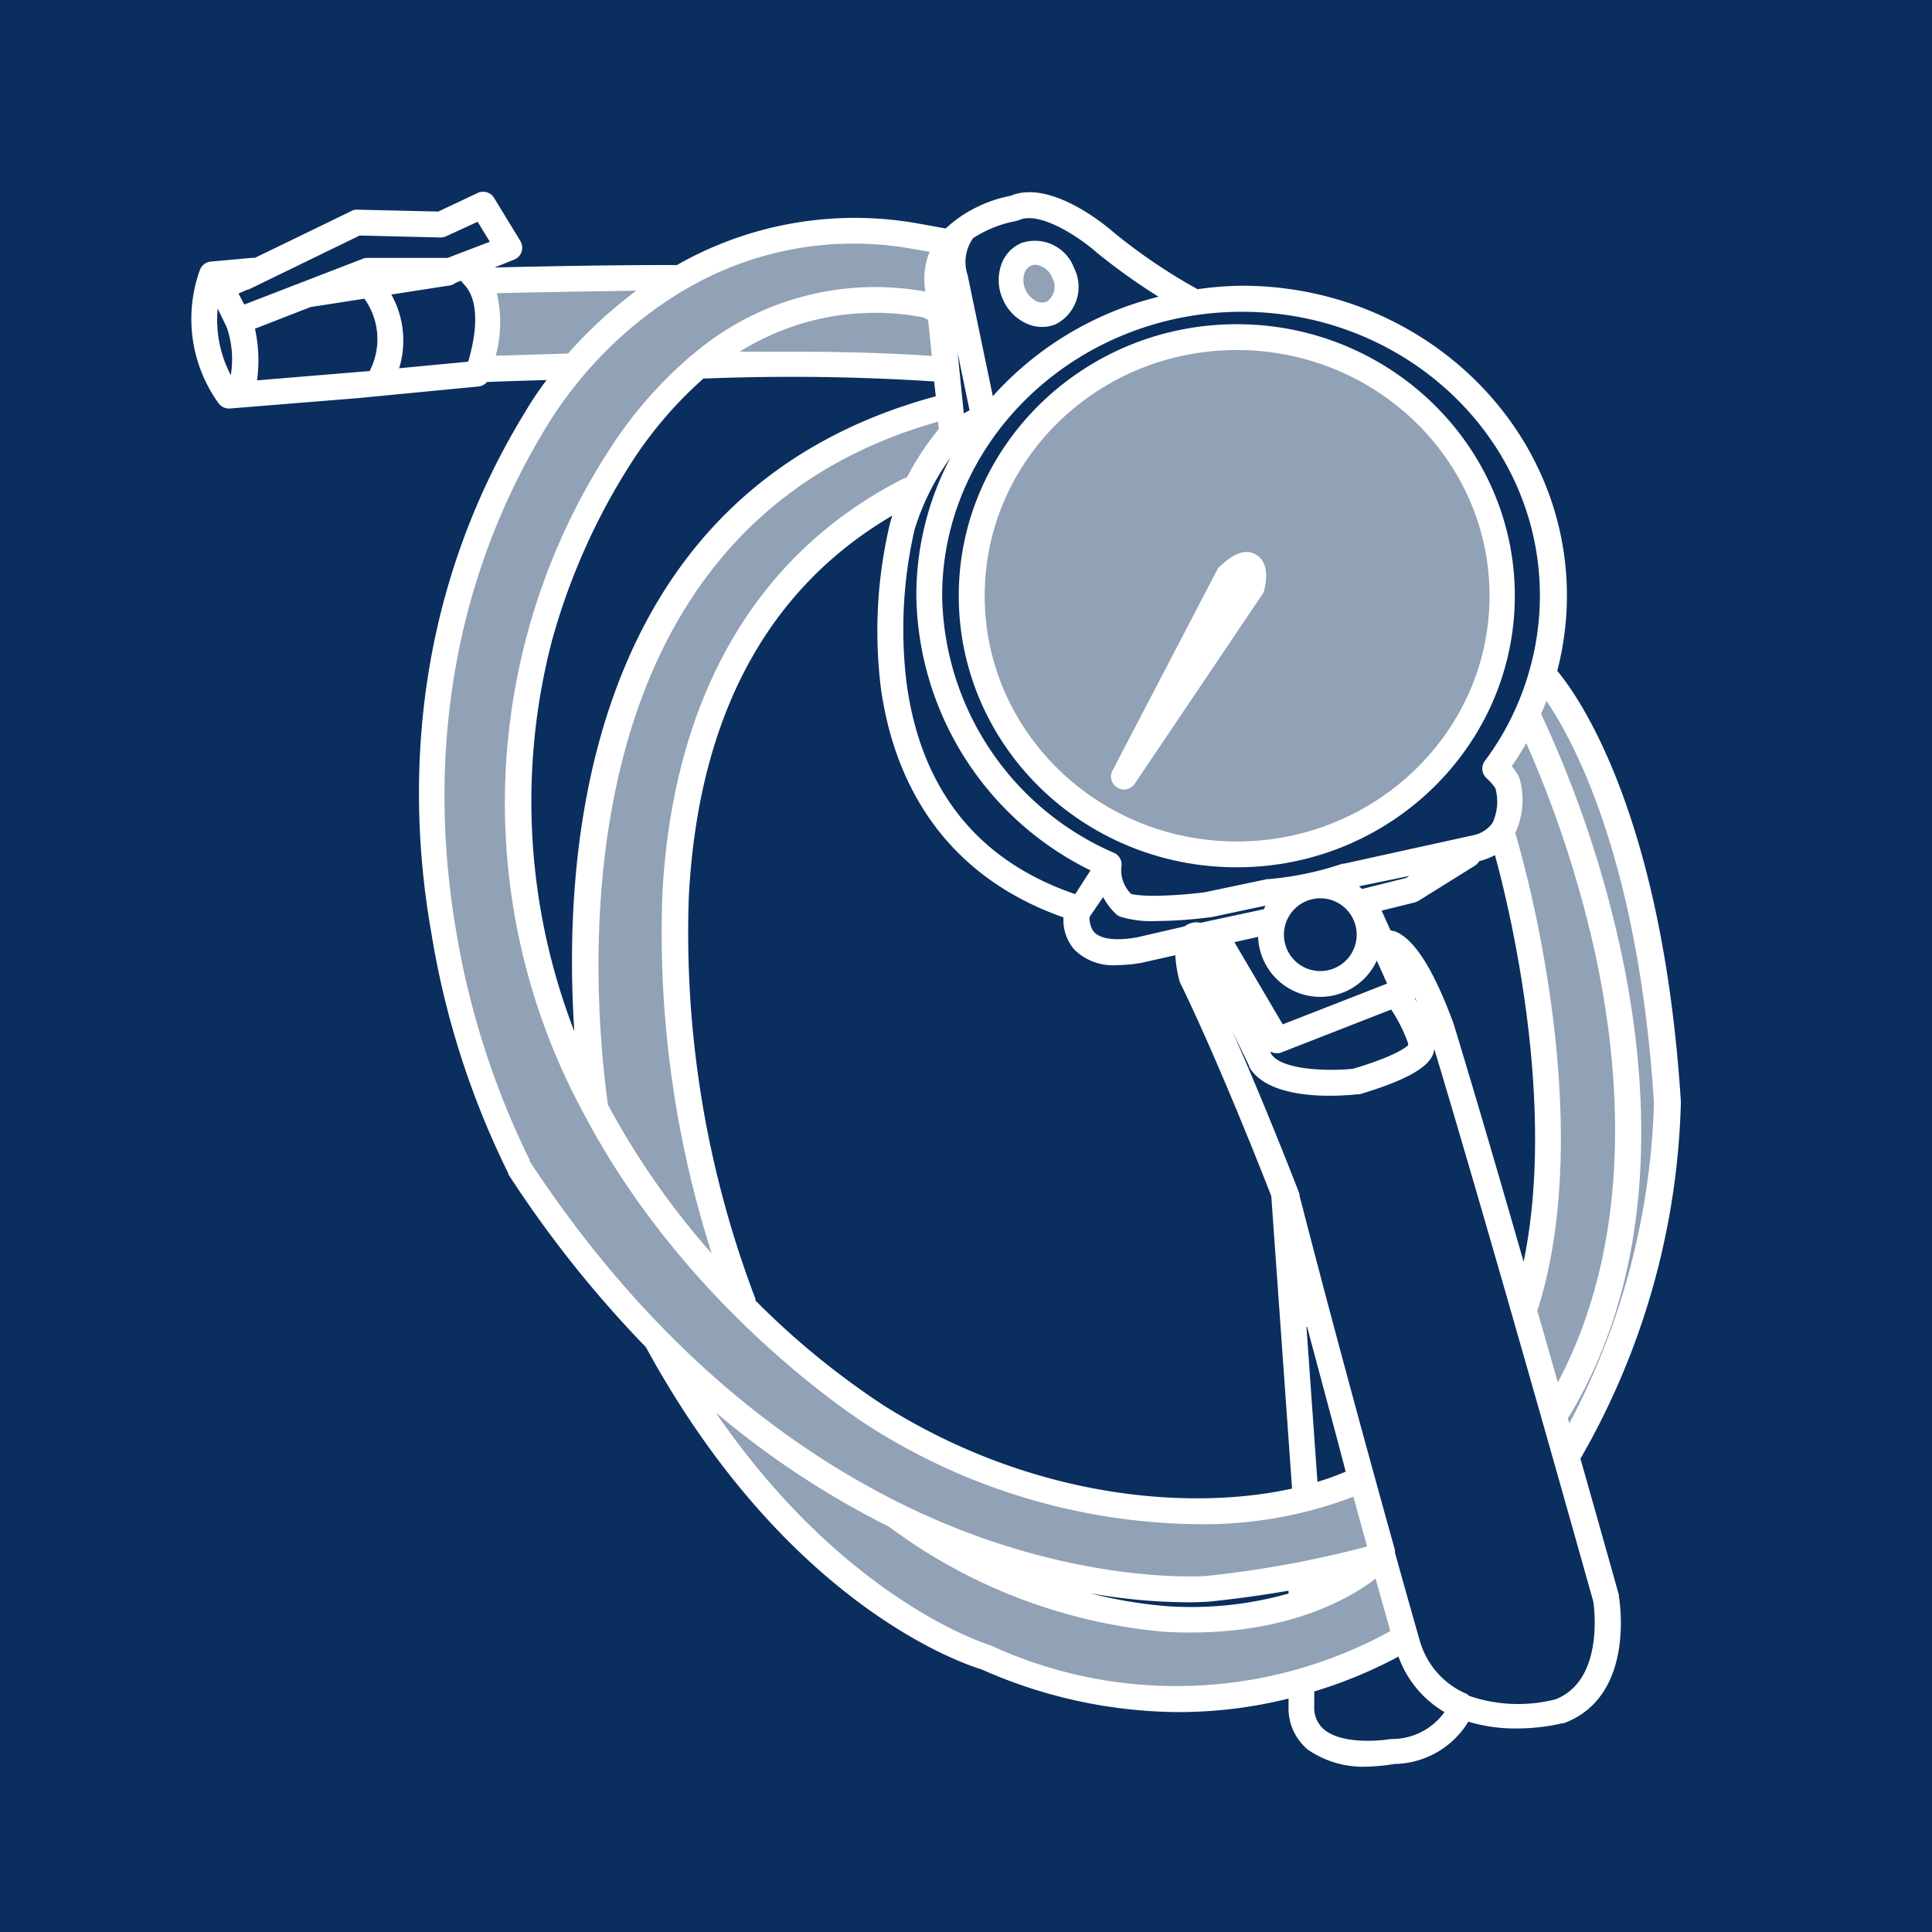
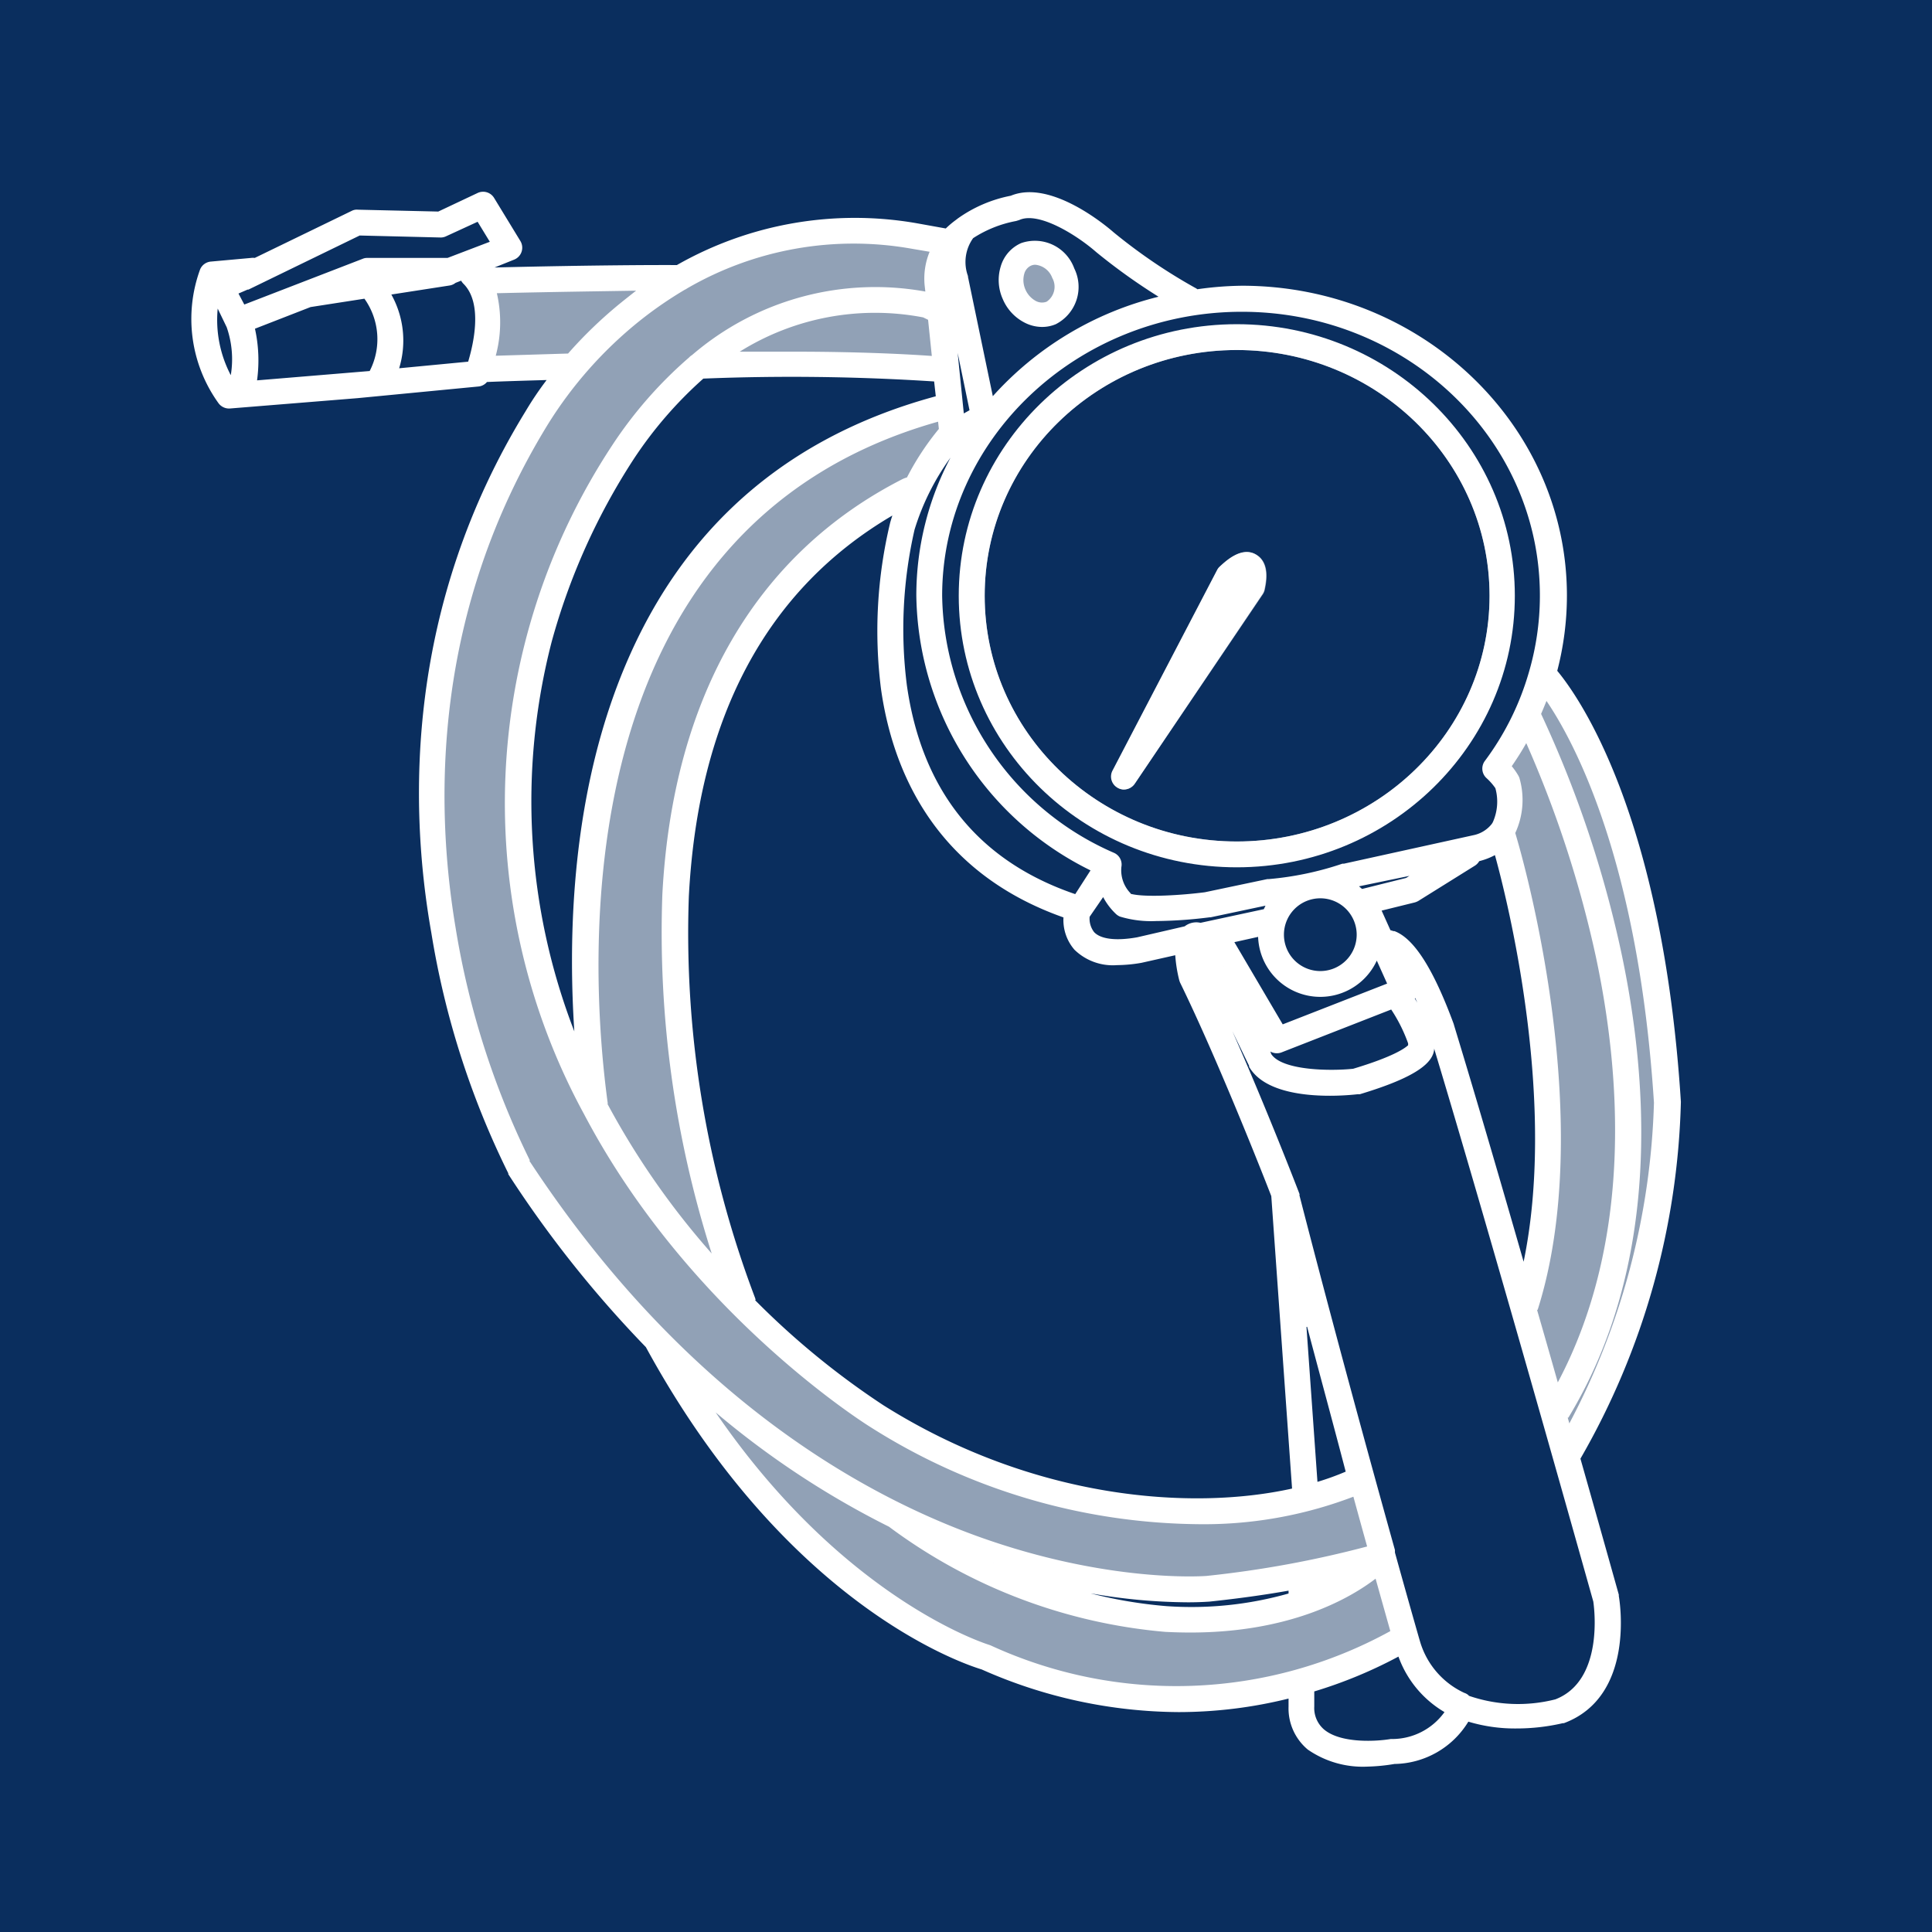
<svg xmlns="http://www.w3.org/2000/svg" viewBox="0 0 175.8 175.8">
  <defs>
    <style>.cls-1{fill:#0a2e5e;}.cls-2{opacity:0;}.cls-3{fill:#fff;}.cls-4{opacity:0.55;}</style>
  </defs>
  <g id="Calque_2" data-name="Calque 2">
    <g id="Calque_8" data-name="Calque 8">
      <rect class="cls-1" width="175.8" height="175.8" />
      <g class="cls-2">
-         <path class="cls-3" d="M116.39,85.05a3.73,3.73,0,1,0,3.73-3.73A3.73,3.73,0,0,0,116.39,85.05Z" />
-         <path class="cls-3" d="M120.12,89.2a4.16,4.16,0,1,1,4.15-4.15A4.16,4.16,0,0,1,120.12,89.2Zm0-7.46a3.31,3.31,0,1,0,3.31,3.31A3.31,3.31,0,0,0,120.12,81.74Z" />
-       </g>
+         </g>
      <g class="cls-4">
        <path class="cls-3" d="M94.05,27.75a1.57,1.57,0,0,0,1.33.09,2,2,0,0,0,.74-2.71,2.23,2.23,0,0,0-1.92-1.46,1.35,1.35,0,0,0-.55.11,1.54,1.54,0,0,0-.86,1,2.64,2.64,0,0,0,1.26,2.95Z" />
        <path class="cls-3" d="M94.83,28.37a2.17,2.17,0,0,1-1-.24,3,3,0,0,1-1.33-1.47,2.9,2.9,0,0,1-.14-2,2,2,0,0,1,1.09-1.29,1.79,1.79,0,0,1,.72-.15A2.66,2.66,0,0,1,96.51,25a2.45,2.45,0,0,1-1,3.27A1.78,1.78,0,0,1,94.83,28.37Zm-.63-4.28a1,1,0,0,0-.38.08,1.13,1.13,0,0,0-.62.75,2.1,2.1,0,0,0,.1,1.41,2.16,2.16,0,0,0,.94,1.05h0a1.18,1.18,0,0,0,1,.07,1.64,1.64,0,0,0,.51-2.16A1.83,1.83,0,0,0,94.2,24.09Z" />
      </g>
      <g class="cls-2">
        <path class="cls-3" d="M98,81.84,99.84,79a27.78,27.78,0,0,1-16-24.8,26.69,26.69,0,0,1,4.55-14.87l-1,.6,0,.06a22.28,22.28,0,0,0-4.45,8.07,41,41,0,0,0-.71,14.35C83.5,72.29,88.86,78.82,98,81.84Z" />
        <path class="cls-3" d="M98.2,82.35l-.31-.11c-9.34-3.07-14.79-9.72-16.2-19.76A41.08,41.08,0,0,1,82.4,48,23,23,0,0,1,87,39.71l.06-.07.09-.07,2.61-1.5-1,1.5a26.24,26.24,0,0,0-4.49,14.64A27.48,27.48,0,0,0,100,78.63l.43.21ZM86.49,41.65a22,22,0,0,0-3.27,6.54,40.52,40.52,0,0,0-.7,14.17c1.36,9.58,6.51,16,15.32,19l1.39-2.16a28.29,28.29,0,0,1-15.85-25A26.87,26.87,0,0,1,86.49,41.65Z" />
      </g>
      <g class="cls-2">
        <path class="cls-3" d="M115.26,83.1a5.35,5.35,0,0,1,.74-1.27l-.3,0L110,83.06h0a41.73,41.73,0,0,1-4.82.34A9.44,9.44,0,0,1,102,83a.8.8,0,0,1-.22-.13,5.69,5.69,0,0,1-1.4-2.12l-1.62,2.51a2.41,2.41,0,0,0,.52,1.83c.71.76,2.19,1,4.29.6l4.46-1h0a1.35,1.35,0,0,1,1.24-.27Z" />
        <path class="cls-3" d="M101.69,86.31a3.59,3.59,0,0,1-2.75-.91,2.78,2.78,0,0,1-.63-2.15v-.11l2.14-3.32.29.8A5.37,5.37,0,0,0,102,82.57a.21.21,0,0,0,.1.06,9,9,0,0,0,3,.36,39.72,39.72,0,0,0,4.76-.34l6.1-1.24,1-.1-.61.78a4.9,4.9,0,0,0-.68,1.17l-.08.2-6.34,1.42-.09,0a.91.91,0,0,0-.84.16l-.07.09-.14,0-4.46,1A10.84,10.84,0,0,1,101.69,86.31Zm-2.54-2.89a2,2,0,0,0,.41,1.4c.6.64,2,.81,3.91.47l4.33-1a1.73,1.73,0,0,1,1.44-.32L115,82.73l.15-.32-5,1.06-.09,0a41,41,0,0,1-4.87.34,9.77,9.77,0,0,1-3.29-.41,1.24,1.24,0,0,1-.34-.22,5.86,5.86,0,0,1-1.18-1.55Z" />
      </g>
      <g class="cls-4">
        <path class="cls-3" d="M145.68,87A100.3,100.3,0,0,0,139,66.74a27.33,27.33,0,0,1-1.9,3.07,6.5,6.5,0,0,1,.77,1,.94.94,0,0,1,.06.15,6.66,6.66,0,0,1-.35,4.72l-.07.11c.94,3.2,7.43,26.46,2,43.4.69,2.39,1.42,5,2.21,7.75C149.17,113.67,148,98,145.68,87Z" />
        <path class="cls-3" d="M141.55,128.05l-.27-1q-1.18-4.17-2.22-7.75l0-.12,0-.12c5.45-16.93-1.21-40.52-2-43.15l-.05-.18.13-.22a6.26,6.26,0,0,0,.35-4.42l0-.07a6.11,6.11,0,0,0-.71-.94l-.24-.25.2-.28a28,28,0,0,0,1.88-3l.4-.76.36.78a102,102,0,0,1,6.72,20.36h0c2.34,10.94,3.53,26.8-4,40.25Zm-1.64-8.84q.9,3.11,1.9,6.64c6.89-13,5.71-28.2,3.46-38.75a101.48,101.48,0,0,0-6.33-19.42c-.41.73-.86,1.43-1.32,2.1a6.14,6.14,0,0,1,.59.84,1.28,1.28,0,0,1,.11.24,7.16,7.16,0,0,1-.38,5C138.93,79.27,145.26,102.39,139.91,119.21Z" />
      </g>
      <g class="cls-2">
        <path class="cls-3" d="M114.9,84.72l-3.25.73,4.87,8.29,10.25-4-1.56-3.47a5.24,5.24,0,0,1-10.33-1.21C114.88,84.94,114.89,84.83,114.9,84.72Z" />
        <path class="cls-3" d="M116.34,94.26,111,85.16l4.36-1,0,.64c0,.07,0,.14,0,.22a4.82,4.82,0,0,0,9.5,1.12l.28-1.21,2.26,5Zm-4-8.53,4.4,7.48,9.5-3.71-.94-2.09a5.66,5.66,0,0,1-10.8-2.16Z" />
      </g>
      <g class="cls-2">
        <path class="cls-3" d="M128.14,80.24l2.4-1.5-7.8,1.64-.16.05a5.14,5.14,0,0,1,1.22.9Z" />
        <path class="cls-3" d="M123.67,81.79l-.17-.16a4.79,4.79,0,0,0-1.12-.83l-.86-.46,1.13-.37,10.16-2.14-4.57,2.82Zm0-1.17.28.24,4-1,.31-.19Z" />
      </g>
      <g class="cls-2">
        <path class="cls-3" d="M42.19,25l-.94.37-.06,0a.76.76,0,0,1-.41.2l-5.87.92A8.32,8.32,0,0,1,35.63,34l7.23-.69c.46-1.38,1.65-5.73-.45-7.8A.71.71,0,0,1,42.19,25Z" />
        <path class="cls-3" d="M35,34.48l.29-.66a7.85,7.85,0,0,0-.7-7.13l-.3-.54,6.48-1a.5.5,0,0,0,.18-.09L41,25l.14,0,1.49-.59V25a.29.29,0,0,0,.1.23c2.22,2.19,1.13,6.49.56,8.23l-.09.27Zm.61-7.68a8.61,8.61,0,0,1,.71,6.71l6.28-.6c.45-1.5,1.38-5.31-.44-7.1a1.26,1.26,0,0,1-.2-.27l-.51.2a1.14,1.14,0,0,1-.55.24Z" />
      </g>
      <g class="cls-2">
-         <path class="cls-3" d="M126.79,91.34l-10.32,4a.67.67,0,0,1-.28.06.74.74,0,0,1-.64-.37L111.37,88l4,8.17c1.13,1.84,6.14,1.74,7.91,1.55,4.3-1.29,5.16-2.18,5.32-2.41a.72.72,0,0,1,0-.29A13.55,13.55,0,0,0,126.79,91.34Z" />
        <path class="cls-3" d="M121.14,98.19c-2.13,0-5.21-.29-6.17-1.85l0,0-4-8.18.74-.39,4.18,7.1a.33.33,0,0,0,.41.14L127,90.82l.19.3c.68,1.09,1.84,3.14,1.85,3.85v.11a.3.3,0,0,0,0,.13l0,.16-.09.14c-.3.42-1.42,1.33-5.55,2.57h-.08S122.35,98.19,121.14,98.19Zm-5.44-2.27c1,1.5,5.4,1.55,7.45,1.33,3.67-1.1,4.71-1.87,5-2.14,0,0,0-.11,0-.17a14.18,14.18,0,0,0-1.54-3.08l-10,3.91a1.2,1.2,0,0,1-1-.09Z" />
      </g>
      <g class="cls-2">
        <path class="cls-3" d="M21,29.58h0l-1.49-2.85a11.26,11.26,0,0,0,1.65,8.49h.15c.59-3.89-.29-5.6-.3-5.62Z" />
        <path class="cls-3" d="M21,35.65l-.14-.21a11.74,11.74,0,0,1-1.7-8.81l.24-1.16,2.06,4c.15.32.89,2.14.33,5.84l0,.33Zm-1.19-7.57A10.84,10.84,0,0,0,21,34.14a8.85,8.85,0,0,0-.37-4.36h0Z" />
      </g>
      <g class="cls-2">
        <path class="cls-3" d="M28.1,27.53l-5.45,2.12a13.15,13.15,0,0,1,.21,5.42l9.46-.76,1.53-.15c1.84-3,.43-6-.53-7.44Z" />
        <path class="cls-3" d="M22.37,35.54l.07-.52a12.54,12.54,0,0,0-.2-5.25l-.11-.37L28,27.11l5.49-.85.15.23c1,1.57,2.5,4.69.54,7.89l-.11.18-1.74.17Zm.78-5.63a13.38,13.38,0,0,1,.19,4.7l10.25-.85a6.34,6.34,0,0,0-.48-6.58l-4.9.76Z" />
      </g>
      <g class="cls-2">
        <path class="cls-3" d="M85.31,54.21A26.32,26.32,0,0,0,101.19,78a.75.75,0,0,1,.43.82,3.5,3.5,0,0,0,1,2.87c1.49.48,5.52.11,7-.09l5.74-1.2.09,0a28.62,28.62,0,0,0,6.77-1.42l.09,0,11.76-2.47a3.29,3.29,0,0,0,1.92-1.2l0,0a2.13,2.13,0,0,0,.16-.25,5.11,5.11,0,0,0,.26-3.47,5.58,5.58,0,0,0-.92-1.06.73.73,0,0,1-.09-1,25.59,25.59,0,0,0,4.13-8.23,0,0,0,0,1,0,0,25.08,25.08,0,0,0,1-7c0-14.48-12.4-26.27-27.65-26.27S85.31,39.73,85.31,54.21Zm27.23-24.29c13.72,0,24.88,10.9,24.88,24.29S126.26,78.5,112.54,78.5,87.67,67.6,87.67,54.21,98.83,29.92,112.54,29.92Z" />
        <path class="cls-3" d="M105,82.33a8.91,8.91,0,0,1-2.48-.26l-.1,0-.08-.07a3.93,3.93,0,0,1-1.14-3.24.34.34,0,0,0-.19-.36A26.77,26.77,0,0,1,84.88,54.21c0-14.72,12.6-26.69,28.08-26.69S141,39.49,141,54.21a25.35,25.35,0,0,1-1,7.09,26,26,0,0,1-4.21,8.39.33.33,0,0,0,0,.44,5.84,5.84,0,0,1,1,1.15l0,.12a5.51,5.51,0,0,1-.3,3.78l-.18.28,0,0a3.66,3.66,0,0,1-2.15,1.36l-11.78,2.47a29.35,29.35,0,0,1-6.91,1.46L109.78,82A46.39,46.39,0,0,1,105,82.33Zm-2.12-1c1.34.36,4.82.11,6.75-.14l5.7-1.2.14,0a28.47,28.47,0,0,0,6.68-1.4l.14,0L134.06,76a2.85,2.85,0,0,0,1.66-1l0,0a1.28,1.28,0,0,0,.12-.19,4.58,4.58,0,0,0,.23-3.09,5.27,5.27,0,0,0-.81-.92,1.17,1.17,0,0,1-.14-1.57,25.06,25.06,0,0,0,4-8.06l0,0a24.82,24.82,0,0,0,1-6.86C140.19,40,128,28.37,113,28.37S85.73,40,85.73,54.21A25.92,25.92,0,0,0,101.36,77.6a1.16,1.16,0,0,1,.68,1.28A3,3,0,0,0,102.89,81.3Zm9.65-2.38c-14,0-25.3-11.08-25.3-24.71S98.59,29.5,112.54,29.5s25.3,11.09,25.3,24.71S126.49,78.92,112.54,78.92Zm0-48.57c-13.48,0-24.45,10.7-24.45,23.86s11,23.87,24.45,23.87S137,67.37,137,54.21,126,30.35,112.54,30.35Z" />
      </g>
      <g class="cls-4">
-         <path class="cls-3" d="M112.54,77c12.89,0,23.37-10.22,23.37-22.78s-10.48-22.78-23.37-22.78S89.17,41.65,89.17,54.21,99.66,77,112.54,77ZM101.6,70.31l9.52-18.24a1,1,0,0,1,.15-.2c.82-.76,1.87-1.57,2.78-1s.73,2.1.59,2.75a.85.85,0,0,1-.11.26L102.9,71.08a.76.76,0,0,1-.63.33.75.75,0,0,1-.38-.1A.76.76,0,0,1,101.6,70.31Z" />
        <path class="cls-3" d="M112.54,77.42C99.42,77.42,88.75,67,88.75,54.21S99.42,31,112.54,31s23.8,10.41,23.8,23.2S125.66,77.42,112.54,77.42Zm0-45.57c-12.65,0-22.94,10-22.94,22.36s10.29,22.36,22.94,22.36,23-10,23-22.36S125.2,31.85,112.54,31.85Zm-10.27,40a1.18,1.18,0,0,1-1-1.72l9.51-18.24a1.08,1.08,0,0,1,.24-.32c.59-.55,2-1.85,3.28-1.11s.95,2.47.79,3.21a1.18,1.18,0,0,1-.17.4L103.25,71.32A1.2,1.2,0,0,1,102.27,71.84ZM102,70.51a.32.32,0,0,0,.12.43.35.35,0,0,0,.45-.1l11.63-17.25a.21.21,0,0,0,0-.11c.1-.43.35-1.87-.38-2.29-.52-.3-1.23,0-2.28,1l-.07.09Z" />
      </g>
      <path class="cls-3" d="M113.25,52.24a4,4,0,0,0-.86.65l-3.26,6.24,4.06-6A3.43,3.43,0,0,0,113.25,52.24Z" />
      <path class="cls-3" d="M109.48,59.37l-.72-.43,3.29-6.31.06-.06a5.35,5.35,0,0,1,.94-.71l.57-.29,0,.63a4.25,4.25,0,0,1-.06,1l0,.09Z" />
      <g class="cls-2">
        <path class="cls-3" d="M33.45,23.89h7.38l4.36-1.72-1.56-2.58-3.22,1.53a.8.8,0,0,1-.34.07L32.64,21,22.43,26l-.06,0-1.27.5L22,28.27l11.14-4.33A.86.86,0,0,1,33.45,23.89Z" />
        <path class="cls-3" d="M21.84,28.81l-1.33-2.55,1.71-.66,10.32-5,7.54.19a.4.4,0,0,0,.15,0l3.56-1.69,2,3.33-4.91,1.93H33.45l-.12,0Zm-.14-2.1.53,1L33,23.55a1,1,0,0,1,.42-.08h7.3L44.57,22l-1.11-1.82L40.59,21.5a1.1,1.1,0,0,1-.53.11l-7.33-.18L22.61,26.35l-.08,0Z" />
      </g>
      <g class="cls-2">
        <path class="cls-3" d="M118.21,116.3l1.35,19.09a28,28,0,0,0,3.46-1.25C121.56,128.85,119.89,122.68,118.21,116.3Z" />
        <path class="cls-3" d="M119.17,135.94l-1.39-19.61.83-.14c1.48,5.6,3.1,11.6,4.81,17.84l.1.35-.33.15a26.06,26.06,0,0,1-3.52,1.26Zm-.23-15.21,1,14.1a24.32,24.32,0,0,0,2.57-.93C121.26,129.36,120.07,125,118.94,120.73Z" />
      </g>
      <g class="cls-4">
        <path class="cls-3" d="M125.45,142.92c-2,1.71-7.39,5.2-17.1,5.2-.73,0-1.48,0-2.26-.06a48.45,48.45,0,0,1-24.93-9.5,79,79,0,0,1-18.08-12.39C75.33,145.68,89.75,150,89.91,150.08l.1,0c17.39,7.64,31.37,1.75,37-1.49C126.7,147.39,126.15,145.43,125.45,142.92Z" />
        <path class="cls-3" d="M107.19,154.26a42.89,42.89,0,0,1-17.35-3.76l0,0c-.15,0-14.72-4.42-27.08-24.08l-1.63-2.59,2.27,2a79.11,79.11,0,0,0,18,12.32l.07,0a48.07,48.07,0,0,0,24.7,9.42c.76,0,1.51.06,2.24.06,9.69,0,15-3.57,16.83-5.1l.5-.42.18.63,1.6,5.7.09.32-.29.16A41,41,0,0,1,107.19,154.26ZM65.12,128.52C76.86,145.66,89.89,149.63,90,149.67l.14.05a40.41,40.41,0,0,0,36.38-1.3l-1.34-4.77c-2.27,1.74-7.66,4.9-16.86,4.9q-1.12,0-2.28-.06a49.17,49.17,0,0,1-25.14-9.57A79.28,79.28,0,0,1,65.12,128.52Z" />
      </g>
      <g class="cls-2">
        <path class="cls-3" d="M122.33,143.24c-1,.24-2.07.46-3.17.68v.83A22.43,22.43,0,0,0,122.33,143.24Z" />
        <path class="cls-3" d="M118.76,145.36l0-1.79.35-.07c1.09-.21,2.15-.44,3.15-.67l2.76-.66-2.45,1.43a21.81,21.81,0,0,1-3.22,1.54Z" />
      </g>
      <g class="cls-2">
        <path class="cls-3" d="M127.47,150.11a41.07,41.07,0,0,1-8.3,3.49v1.68a3,3,0,0,0,1,2.43c2,1.7,6.36.95,6.4.95l.09,0a6.15,6.15,0,0,0,5.32-3A9.35,9.35,0,0,1,127.47,150.11Z" />
        <path class="cls-3" d="M124.42,159.25A7.21,7.21,0,0,1,120,158a3.43,3.43,0,0,1-1.2-2.75v-2l.3-.09a40.89,40.89,0,0,0,8.22-3.45l.44-.24.17.48a8.93,8.93,0,0,0,4.34,5.26l.39.2-.21.38a6.55,6.55,0,0,1-5.67,3.25A15.63,15.63,0,0,1,124.42,159.25Zm-4.83-5.34v1.37a2.57,2.57,0,0,0,.9,2.1c1.57,1.31,4.9,1.06,6.05.86l.14,0a5.87,5.87,0,0,0,4.76-2.45,9.65,9.65,0,0,1-4.19-5.05A41.74,41.74,0,0,1,119.59,153.91Z" />
      </g>
      <g class="cls-2">
        <path class="cls-3" d="M127.51,87.72l1,2.11a.78.78,0,0,1,0,.6.81.81,0,0,1-.28.33c1.29,2.09,1.92,3.55,1.87,4.37a1.14,1.14,0,0,1-.08.63c-.43,1.11-2.52,2.22-6.39,3.37a.5.5,0,0,1-.13,0c-.77.09-7.63.78-9.45-2.3l0,0-5.07-10.46a9.9,9.9,0,0,0,.29,2.27c3.77,7.73,8.54,20,8.59,20.17l0,.09c3.12,12.14,6.5,24.44,8.7,32.31a.43.43,0,0,1,0,.05l0,.06v0s0,0,0,.06,0,.05,0,.07c1.39,5,2.29,8.13,2.31,8.21a7.91,7.91,0,0,0,4.28,4.88h.05a.75.75,0,0,1,.2.1,14.15,14.15,0,0,0,8.22.35c4.82-1.83,3.82-8.85,3.73-9.39-10.77-38.33-14.89-51.7-14.93-51.83A24.43,24.43,0,0,0,127.51,87.72Z" />
        <path class="cls-3" d="M137.87,155.88a12.05,12.05,0,0,1-4.6-.84l-.07,0-.09-.05-.09,0a8.31,8.31,0,0,1-4.51-5.12c0-.1-.93-3.25-2.32-8.24l-.07-.26c-2.26-8.1-5.6-20.29-8.7-32.32-.06-.16-4.82-12.43-8.59-20.17l0-.09a10,10,0,0,1-.3-2.38l0-1.73,5.82,12c1.38,2.34,6.34,2.43,9.06,2.12h0c4.59-1.37,5.86-2.46,6.12-3.13a.82.82,0,0,0,.05-.4v-.09c0-.5-.26-1.62-1.81-4.12l-.21-.35.33-.23a.29.29,0,0,0,.13-.14.33.33,0,0,0,0-.26l-2.56-5.69,2.33,3.14a25.59,25.59,0,0,1,3,6.17c.05.15,4.1,13.25,15,51.86v0c.12.81,1.09,7.92-4,9.86h0A16,16,0,0,1,137.87,155.88Zm-4.23-1.61a13.75,13.75,0,0,0,7.89.33c4.43-1.71,3.53-8.37,3.45-8.9-8.83-31.43-13.16-45.95-14.48-50.31a1.43,1.43,0,0,1-.11.52c-.49,1.26-2.61,2.41-6.66,3.63l-.21,0c-1.31.15-8,.73-9.86-2.5l0-.09-1.52-3.14c3.1,7,6.07,14.69,6.1,14.79s0,.08,0,.13c3.09,12,6.43,24.18,8.69,32.28v0a1,1,0,0,1,0,.1v0s0,0,0,.06a.2.2,0,0,1,0,.07c1.39,5,2.28,8.1,2.31,8.18a7.47,7.47,0,0,0,4,4.59l0,0A1.07,1.07,0,0,1,133.64,154.27Zm-4.9-63.44.23.38c-.07-.15-.13-.29-.2-.43Z" />
      </g>
      <g class="cls-4">
        <path class="cls-3" d="M140.65,62.9c-.24.71-.52,1.41-.82,2.1a100.75,100.75,0,0,1,7.31,21.66c2.48,11.59,3.65,28.33-4.89,42.3.16.56.32,1.13.49,1.7a66.65,66.65,0,0,0,8.24-30.3C149.48,76.74,143,66,140.65,62.9Z" />
        <path class="cls-3" d="M142.61,131.77l-.81-2.87.09-.16c8.46-13.85,7.3-30.48,4.84-42a101.32,101.32,0,0,0-7.28-21.55l-.09-.18.08-.18c.3-.67.57-1.36.81-2.06l.27-.76.47.64c2.64,3.54,8.93,14.3,10.41,37.68a67,67,0,0,1-8.29,30.54Zm.1-2.75.15.53a66.37,66.37,0,0,0,7.7-29.18c-1.42-22.21-7.36-33-9.78-36.56-.16.4-.32.79-.49,1.18a102,102,0,0,1,7.27,21.58C150,98.19,151.21,115,142.71,129Z" />
      </g>
      <g class="cls-4">
        <path class="cls-3" d="M56.9,27.78c.72-.58,1.49-1.16,2.34-1.73-2.79,0-7.75.06-14.59.22a11.32,11.32,0,0,1-.07,6.55c2.19-.09,6.14-.2,7.33-.23A40,40,0,0,1,56.9,27.78Z" />
-         <path class="cls-3" d="M44,33.26l.15-.55c.38-1.43.9-4.14.08-6.29L44,25.87l.6,0c6.75-.16,11.66-.21,14.59-.23h1.39l-1.15.78c-.79.54-1.57,1.11-2.3,1.71h0a39.67,39.67,0,0,0-5,4.76L52.1,33h-.18c-1.51,0-5.25.15-7.32.23Zm1.21-6.58a11.72,11.72,0,0,1-.1,5.69l6.58-.2a39.9,39.9,0,0,1,4.93-4.72c.41-.33.83-.66,1.26-1C55,26.5,50.75,26.55,45.23,26.68Z" />
      </g>
      <g class="cls-2">
        <path class="cls-3" d="M87.35,38.32l1.35-.77L86.22,25.61a6.36,6.36,0,0,1-.16-.7,4.71,4.71,0,0,0,0,.92Z" />
        <path class="cls-3" d="M87,39,85.64,25.88a5.68,5.68,0,0,1,0-1l.29-3.18.55,3.15c0,.24.09.46.14.66l2.55,12.27Zm.14-6.89.56,5.51.52-.29Z" />
      </g>
      <g class="cls-2">
        <path class="cls-3" d="M87.68,25.28,90.12,37a29.37,29.37,0,0,1,16.4-9.85,54.7,54.7,0,0,1-6.5-4.57c-1.35-1.18-5.27-4-7.43-3a.6.6,0,0,1-.19.06,11.32,11.32,0,0,0-4.14,1.72h0a4.13,4.13,0,0,0-.58,3.86A.11.11,0,0,1,87.68,25.28Zm3.79-.88a2.93,2.93,0,0,1,1.64-1.89,3.39,3.39,0,0,1,4.28,2.08,3.39,3.39,0,0,1-1.47,4.52,2.76,2.76,0,0,1-1.09.22,3.09,3.09,0,0,1-1.4-.35A3.82,3.82,0,0,1,91.65,27,3.87,3.87,0,0,1,91.47,24.4Z" />
        <path class="cls-3" d="M89.88,37.92,87.26,25.34a4.58,4.58,0,0,1,.66-4.24L88,21a11.67,11.67,0,0,1,4.31-1.78l.08,0c2.85-1.31,7.84,3,7.89,3a51.85,51.85,0,0,0,6.44,4.52l.92.55-1,.23a29.11,29.11,0,0,0-16.17,9.71ZM88.55,21.67a3.72,3.72,0,0,0-.47,3.45l0,.08,2.26,10.85A29.88,29.88,0,0,1,105.42,27a54.72,54.72,0,0,1-5.67-4.06c-1.78-1.56-5.25-3.72-7-2.92l-.29.09A10.79,10.79,0,0,0,88.55,21.67Zm6.28,8.08a3.49,3.49,0,0,1-1.59-.39,4.27,4.27,0,0,1-2-2.16,4.22,4.22,0,0,1-.19-2.92,3.33,3.33,0,0,1,1.87-2.16,3.81,3.81,0,0,1,4.83,2.3,3.81,3.81,0,0,1-1.68,5.08A3.18,3.18,0,0,1,94.83,29.75Zm-.64-7a2.3,2.3,0,0,0-.92.19,2.49,2.49,0,0,0-1.39,1.62h0a3.56,3.56,0,0,0,1.74,4.08,2.52,2.52,0,0,0,2.14.12,3,3,0,0,0,1.24-4A3.21,3.21,0,0,0,94.19,22.71Z" />
      </g>
      <g class="cls-4">
        <path class="cls-3" d="M109.81,143.82a95.72,95.72,0,0,0,15.1-2.81l-1.49-5.4a37.31,37.31,0,0,1-14.54,2.66,55.8,55.8,0,0,1-29.43-8.76c-.16-.09-16.36-10.12-25.93-28.32h0A58.73,58.73,0,0,1,56,40.77a37.51,37.51,0,0,1,7-8,.91.91,0,0,1,.21-.18A25.34,25.34,0,0,1,84.45,27l.14,0,.09,0L84.56,26a6.1,6.1,0,0,1,.64-3.37l-2.13-.39A30.56,30.56,0,0,0,62.28,25.9a.91.91,0,0,1-.17.09,35.81,35.81,0,0,0-4.22,2.92,37.29,37.29,0,0,0-8.41,9.51C39,55.54,39.1,72.93,41,84.51a75.53,75.53,0,0,0,6.81,21.3c13.83,21.2,29.93,30.41,41,34.4C100.86,144.53,109.72,143.83,109.81,143.82Z" />
        <path class="cls-3" d="M108.19,144.29a59,59,0,0,1-19.48-3.69c-11.14-4-27.32-13.26-41.21-34.56a75.41,75.41,0,0,1-6.88-21.46c-1.95-11.65-2.07-29.16,8.5-46.38a37.72,37.72,0,0,1,8.5-9.62,35.89,35.89,0,0,1,4.28-2.95l.05,0,.08,0,0,0A31,31,0,0,1,83.14,21.8l2.71.5-.27.5A5.49,5.49,0,0,0,85,25.94l.18,1.76-.73-.27h-.06A24.81,24.81,0,0,0,63.5,33l-.06,0a.24.24,0,0,0-.09.08l-.06.05A37.62,37.62,0,0,0,56.39,41a58.33,58.33,0,0,0-2.51,60c9.53,18.1,25.62,28.07,25.79,28.17a55.74,55.74,0,0,0,29.21,8.7,36.71,36.71,0,0,0,14.37-2.63l.45-.19.13.47c.53,1.95,1,3.76,1.49,5.39l.11.41-.4.11a94.05,94.05,0,0,1-15.17,2.83h0S109.24,144.29,108.19,144.29ZM62.3,26.37a35.82,35.82,0,0,0-4.15,2.87,37.28,37.28,0,0,0-8.3,9.38c-10.44,17-10.32,34.31-8.39,45.82a74.35,74.35,0,0,0,6.77,21.17C62,126.69,78,135.84,89,139.81c11.78,4.24,20.51,3.61,20.77,3.59a95.77,95.77,0,0,0,14.63-2.68c-.39-1.4-.81-2.92-1.25-4.53a38.14,38.14,0,0,1-14.26,2.5,56.6,56.6,0,0,1-29.66-8.82c-.16-.1-16.45-10.18-26.08-28.48a59.17,59.17,0,0,1,2.55-60.86,38.51,38.51,0,0,1,7-8,1.13,1.13,0,0,1,.27-.22A25.56,25.56,0,0,1,84.2,26.53L84.14,26a6.39,6.39,0,0,1,.45-3.09L83,22.64a30.19,30.19,0,0,0-20.49,3.61A1.13,1.13,0,0,1,62.3,26.37Z" />
      </g>
      <g class="cls-4">
        <path class="cls-3" d="M54.9,100.59A73.35,73.35,0,0,0,65.85,115.9a95.94,95.94,0,0,1-5.1-34.43C61.68,63.72,69.17,50.76,82.4,44a.31.31,0,0,1,.12-.05l.36-.11a23.75,23.75,0,0,1,3.05-4.63l-.13-1.3h-.15C50.47,47.48,53.18,88.12,54.9,100.59Z" />
        <path class="cls-3" d="M66.91,117.67l-1.37-1.48a73.48,73.48,0,0,1-11-15.4l0-.07v-.07C52.78,88.28,50,47.17,85.54,37.52h.64l.19,1.86-.12.14a23.25,23.25,0,0,0-3,4.54l-.08.16-.53.16-.06,0C69.5,51.07,62.1,63.9,61.17,81.49c-.8,15.29,3.29,29.06,5.08,34.27Zm-11.6-17.21a71.64,71.64,0,0,0,9.51,13.66,96,96,0,0,1-4.49-32.67c.94-17.92,8.5-31,21.88-37.81l.19-.08.19-.06a24.68,24.68,0,0,1,2.9-4.41l-.07-.66C51,48.05,53.63,88.21,55.31,100.46Z" />
      </g>
      <g class="cls-4">
        <path class="cls-3" d="M84.13,28.47a23.54,23.54,0,0,0-18.27,4c9.77-.28,17,.15,19.41.33l-.42-4.05Z" />
        <path class="cls-3" d="M85.74,33.25l-.5,0c-2.61-.2-9.7-.61-19.37-.34l-1.39,0,1.14-.8A23.94,23.94,0,0,1,84.2,28.06l.08,0,1,.35ZM72.27,32c5.91,0,10.31.23,12.52.39l-.34-3.29L84,28.88A23.22,23.22,0,0,0,67.31,32C69.06,32,70.72,32,72.27,32Z" />
      </g>
      <path class="cls-3" d="M112.54,78.5c13.72,0,24.88-10.9,24.88-24.29s-11.16-24.29-24.88-24.29S87.67,40.82,87.67,54.21,98.83,78.5,112.54,78.5Zm0-47.07c12.89,0,23.37,10.22,23.37,22.78S125.43,77,112.54,77,89.17,66.77,89.17,54.21,99.66,31.43,112.54,31.43Z" />
      <path class="cls-3" d="M112.54,78.92c-14,0-25.3-11.08-25.3-24.71S98.59,29.5,112.54,29.5s25.3,11.09,25.3,24.71S126.49,78.92,112.54,78.92Zm0-48.57c-13.48,0-24.45,10.7-24.45,23.86s11,23.87,24.45,23.87S137,67.37,137,54.21,126,30.35,112.54,30.35Zm0,47.07C99.42,77.42,88.75,67,88.75,54.21S99.42,31,112.54,31s23.8,10.41,23.8,23.2S125.66,77.42,112.54,77.42Zm0-45.57c-12.65,0-22.94,10-22.94,22.36s10.29,22.36,22.94,22.36,23-10,23-22.36S125.2,31.85,112.54,31.85Z" />
      <path class="cls-3" d="M93.43,29a3.09,3.09,0,0,0,1.4.35,2.76,2.76,0,0,0,1.09-.22,3.39,3.39,0,0,0,1.47-4.52,3.39,3.39,0,0,0-4.28-2.08,2.93,2.93,0,0,0-1.64,1.89A3.87,3.87,0,0,0,91.65,27,3.82,3.82,0,0,0,93.43,29Zm-.64-4.18a1.54,1.54,0,0,1,.86-1,1.35,1.35,0,0,1,.55-.11,2.23,2.23,0,0,1,1.92,1.46,2,2,0,0,1-.74,2.71,1.57,1.57,0,0,1-1.33-.09,2.64,2.64,0,0,1-1.26-2.95Z" />
      <path class="cls-3" d="M94.83,29.75a3.49,3.49,0,0,1-1.59-.39h0a4.27,4.27,0,0,1-2-2.16,4.22,4.22,0,0,1-.19-2.92,3.33,3.33,0,0,1,1.87-2.16,3.81,3.81,0,0,1,4.83,2.3,3.81,3.81,0,0,1-1.68,5.08A3.18,3.18,0,0,1,94.83,29.75ZM93.62,28.6a2.52,2.52,0,0,0,2.14.12,3,3,0,0,0,1.24-4,3,3,0,0,0-3.73-1.85,2.49,2.49,0,0,0-1.39,1.62,3.56,3.56,0,0,0,1.74,4.08Zm1.21-.23a2.17,2.17,0,0,1-1-.24,3,3,0,0,1-1.33-1.47,2.9,2.9,0,0,1-.14-2,2,2,0,0,1,1.09-1.29,1.79,1.79,0,0,1,.72-.15A2.66,2.66,0,0,1,96.51,25a2.45,2.45,0,0,1-1,3.27A1.78,1.78,0,0,1,94.83,28.37Zm-.63-4.28a1,1,0,0,0-.38.08,1.13,1.13,0,0,0-.62.75h0a2.1,2.1,0,0,0,.1,1.41,2.16,2.16,0,0,0,.94,1.05,1.18,1.18,0,0,0,1,.07,1.64,1.64,0,0,0,.51-2.16A1.83,1.83,0,0,0,94.2,24.09Z" />
      <path class="cls-3" d="M101.89,71.31a.75.75,0,0,0,.38.1.76.76,0,0,0,.63-.33l11.63-17.25a.85.85,0,0,0,.11-.26c.14-.65.37-2.2-.59-2.75s-2,.29-2.78,1a1,1,0,0,0-.15.2L101.6,70.31A.76.76,0,0,0,101.89,71.31Zm10.5-18.42a4,4,0,0,1,.86-.65,3.43,3.43,0,0,1-.06.87l-4.06,6Z" />
      <path class="cls-3" d="M102.27,71.84a1.16,1.16,0,0,1-.6-.17h0a1.17,1.17,0,0,1-.44-1.55l9.51-18.24a1.08,1.08,0,0,1,.24-.32c.59-.55,2-1.85,3.28-1.11s.95,2.47.79,3.21a1.18,1.18,0,0,1-.17.4L103.25,71.32A1.2,1.2,0,0,1,102.27,71.84Zm11.16-20.76a3.2,3.2,0,0,0-1.87,1.1l-.07.09L102,70.51a.32.32,0,0,0,.12.43h0a.35.35,0,0,0,.45-.1l11.63-17.25a.21.21,0,0,0,0-.11c.1-.43.35-1.87-.38-2.29A.77.77,0,0,0,113.43,51.08Zm-4,8.29-.72-.43,3.29-6.31.06-.06a5.35,5.35,0,0,1,.94-.71l.57-.29,0,.63a4.25,4.25,0,0,1-.06,1l0,.09Z" />
      <path class="cls-3" d="M152.48,100.29c-1.7-26.75-9.6-37.19-11.29-39.13a26.53,26.53,0,0,0,.93-6.95C142.12,38.9,129,26.44,113,26.44a30.79,30.79,0,0,0-4.21.29.7.7,0,0,0-.24-.21A48.93,48.93,0,0,1,101,21.41c-.56-.49-5.51-4.7-8.94-3.23a11.76,11.76,0,0,0-4.73,2l-.11.08a8,8,0,0,0-1,1l-2.83-.51a32.36,32.36,0,0,0-21.68,3.8c-1.11,0-7.21,0-17.33.24a.68.68,0,0,0-.42.14,5.87,5.87,0,0,0-.41-.46l3.09-1.22a.75.75,0,0,0,.43-.46.7.7,0,0,0-.07-.63l-2.38-3.92a.75.75,0,0,0-1-.29l-3.67,1.74-7.44-.18a.71.71,0,0,0-.35.07l-9,4.37a.72.72,0,0,0-.33-.05l-3.65.33a.75.75,0,0,0-.62.45,12.72,12.72,0,0,0,1.62,11.76.75.75,0,0,0,.61.32h.06l11.6-.93,11-1.06a.74.74,0,0,0,.59-.41c1.51-.06,4.62-.15,6.54-.21a29.65,29.65,0,0,0-2.44,3.53C37.44,55.17,37.57,73,39.56,84.82a77,77,0,0,0,7,21.74l0,0a103.31,103.31,0,0,0,12.51,15.72c12.82,23.58,29.14,28.81,30.36,29.18a44,44,0,0,0,17.78,3.85A41.59,41.59,0,0,0,117.66,154v1.27a4.47,4.47,0,0,0,1.6,3.58,8.29,8.29,0,0,0,5.2,1.46,14.77,14.77,0,0,0,2.38-.19,7.55,7.55,0,0,0,6.57-3.93,14,14,0,0,0,4.56.71,18,18,0,0,0,4.12-.47l.06,0c6.19-2.31,4.78-10.76,4.72-11.12,0,0,0-.05,0-.07q-1.9-6.78-3.54-12.54A68.26,68.26,0,0,0,152.48,100.29ZM21.32,35.2h-.15a11.26,11.26,0,0,1-1.65-8.49L21,29.57h0S21.91,31.31,21.32,35.2Zm-.22-8.71,1.27-.5.06,0,10.21-5,7.43.18a.8.8,0,0,0,.34-.07l3.22-1.53,1.56,2.58-4.36,1.72H33.45a.86.86,0,0,0-.27.05L22,28.27Zm12.75,7.67-1.53.15-9.46.76a13.15,13.15,0,0,0-.21-5.42l5.45-2.12,5.22-.81C34.28,28.18,35.69,31.15,33.85,34.16Zm9-.86L35.63,34a8.32,8.32,0,0,0-.72-7.51l5.87-.92a.76.76,0,0,0,.41-.2l.06,0,.94-.37a.71.71,0,0,0,.22.53C44.51,27.57,43.32,31.92,42.86,33.3ZM113,27.94c15.25,0,27.65,11.79,27.65,26.27a25.08,25.08,0,0,1-1,7,0,0,0,0,0,0,0,25.59,25.59,0,0,1-4.13,8.23.73.73,0,0,0,.09,1,5.58,5.58,0,0,1,.92,1.06,5.11,5.11,0,0,1-.26,3.47,2.13,2.13,0,0,1-.16.25l0,0a3.29,3.29,0,0,1-1.92,1.2l-11.76,2.47-.09,0a28.62,28.62,0,0,1-6.77,1.42l-.09,0-5.74,1.2c-1.51.2-5.54.57-7,.09a3.5,3.5,0,0,1-1-2.87.75.75,0,0,0-.43-.82A26.32,26.32,0,0,1,85.31,54.21C85.31,39.73,97.71,27.94,113,27.94Zm15.6,67.32c-.16.23-1,1.12-5.32,2.41-1.77.19-6.78.29-7.91-1.55l-4-8.17,4.18,7.11a.74.74,0,0,0,.64.37.67.67,0,0,0,.28-.06l10.32-4A13.55,13.55,0,0,1,128.58,95,.72.72,0,0,0,128.56,95.26ZM81.36,47.67a41.6,41.6,0,0,0-.75,14.91c1,7.19,4.71,16.53,16.62,20.59a3.87,3.87,0,0,0,.91,3,4.63,4.63,0,0,0,3.57,1.26,13.1,13.1,0,0,0,2.13-.2l3.58-.8a10.48,10.48,0,0,0,.35,2.67.66.66,0,0,0,0,.15c3.28,6.7,7.34,17,8.34,19.53l1.91,27c-9.88,2.31-24.32,1-37.83-7.54a74.33,74.33,0,0,1-11.89-9.75.72.72,0,0,0-.06-.29,94.06,94.06,0,0,1-6-36.64C63.14,64.64,69.76,52.67,82,46,81.73,46.51,81.54,47.07,81.36,47.67Zm1.45.4A22.28,22.28,0,0,1,87.26,40l0-.06,1-.6A26.69,26.69,0,0,0,83.8,54.21a27.78,27.78,0,0,0,16,24.8L98,81.84c-9.16-3-14.52-9.55-15.92-19.42A41,41,0,0,1,82.81,48.07ZM108,84.71h0l-4.46,1c-2.1.37-3.58.16-4.29-.6a2.41,2.41,0,0,1-.52-1.83l1.62-2.51a5.69,5.69,0,0,0,1.4,2.12A.8.8,0,0,0,102,83a9.44,9.44,0,0,0,3.13.39,41.73,41.73,0,0,0,4.82-.34h0l5.73-1.2.3,0a5.35,5.35,0,0,0-.74,1.27l-6,1.34A1.35,1.35,0,0,0,108,84.71Zm15.85.34a3.73,3.73,0,1,1-3.73-3.73A3.73,3.73,0,0,1,123.85,85.05Zm-1.27-4.62.16-.05,7.8-1.64-2.4,1.5-4.34,1.09A5.14,5.14,0,0,0,122.58,80.43Zm-2.46,9.86a5.24,5.24,0,0,0,5.09-4l1.56,3.47-10.25,4-4.87-8.29,3.25-.73c0,.11,0,.22,0,.33A5.25,5.25,0,0,0,120.12,90.29Zm6.6-5.21a2.1,2.1,0,0,0-.44-.1l-1-2.2a.66.66,0,0,0-.17-.23l3.5-.88a.78.78,0,0,0,.21-.09l5.14-3.2a.69.69,0,0,0,.32-.43l.2,0a5.28,5.28,0,0,0,1.8-.8c1.36,5,6.14,24.38,2.4,39.37-4.78-16.63-6.77-23.07-6.81-23.19C130.1,88.44,128.36,85.68,126.72,85.08Zm10.77-9.27.07-.11a6.66,6.66,0,0,0,.35-4.72.94.94,0,0,0-.06-.15,6.5,6.5,0,0,0-.77-1,27.33,27.33,0,0,0,1.9-3.07A100.3,100.3,0,0,1,145.68,87c2.34,11,3.49,26.66-4,39.95-.79-2.78-1.52-5.36-2.21-7.75C144.92,102.27,138.43,79,137.49,75.81ZM88.25,21.37h0a11.32,11.32,0,0,1,4.14-1.72.6.6,0,0,0,.19-.06c2.16-1,6.08,1.8,7.43,3a54.7,54.7,0,0,0,6.5,4.57A29.37,29.37,0,0,0,90.12,37l-2.44-11.7a.11.11,0,0,0,0-.05A4.13,4.13,0,0,1,88.25,21.37Zm-2.19,3.54a6.36,6.36,0,0,0,.16.7L88.7,37.55l-1.35.77L86.06,25.83A4.71,4.71,0,0,1,86.06,24.91Zm-.26,13,.13,1.3a23.75,23.75,0,0,0-3.05,4.63l-.36.11a.31.31,0,0,0-.12.05c-13.23,6.74-20.72,19.7-21.65,37.45a95.94,95.94,0,0,0,5.1,34.43A73.35,73.35,0,0,1,54.9,100.59c-1.72-12.47-4.43-53.11,30.75-62.66Zm-.16-1.51h-.09a.69.69,0,0,0-.2,0c-14.84,4-24.82,13.64-29.66,28.67C52,76.46,52.17,88.44,52.91,96.48A58.33,58.33,0,0,1,49.8,58.29,59.52,59.52,0,0,1,57.29,41.6,37.44,37.44,0,0,1,63.85,34a198.69,198.69,0,0,1,21.57.28Zm-19.78-4a23.54,23.54,0,0,1,18.27-4l.72.27.42,4.05C82.82,32.61,75.63,32.18,65.86,32.46Zm-21.28.36a11.32,11.32,0,0,0,.07-6.55c6.84-.16,11.8-.21,14.59-.22-.85.57-1.62,1.15-2.34,1.73a40,40,0,0,0-5,4.81C50.72,32.62,46.77,32.73,44.58,32.82Zm3.27,73A75.53,75.53,0,0,1,41,84.51c-1.94-11.58-2.06-29,8.44-46.09a37.29,37.29,0,0,1,8.41-9.51A35.81,35.81,0,0,1,62.11,26a.91.91,0,0,0,.17-.09,30.56,30.56,0,0,1,20.79-3.68l2.13.39A6.1,6.1,0,0,0,84.56,26l.12,1.09-.09,0-.14,0a25.34,25.34,0,0,0-21.22,5.63.91.91,0,0,0-.21.18,37.51,37.51,0,0,0-7,8,58.73,58.73,0,0,0-2.53,60.41h0c9.57,18.2,25.77,28.23,25.93,28.32a55.8,55.8,0,0,0,29.43,8.76,37.31,37.31,0,0,0,14.54-2.66l1.49,5.4a95.72,95.72,0,0,1-15.1,2.81c-.09,0-9,.71-21-3.61C77.78,136.22,61.68,127,47.85,105.81Zm70.36,10.49c1.68,6.38,3.35,12.55,4.81,17.84a28,28,0,0,1-3.46,1.25Zm4.12,26.94a22.43,22.43,0,0,1-3.16,1.51v-.83C120.26,143.7,121.32,143.48,122.33,143.24Zm-4.66,2a32.15,32.15,0,0,1-11.5,1.29,47.8,47.8,0,0,1-15.78-4.24,58.47,58.47,0,0,0,17.69,3.06c1.12,0,1.78,0,1.88-.06,2.82-.34,5.37-.7,7.7-1.12ZM90,150.11l-.1,0c-.16-.05-14.58-4.4-26.83-23.91a79,79,0,0,0,18.08,12.39,48.45,48.45,0,0,0,24.93,9.5c.78,0,1.53.06,2.26.06,9.71,0,15.06-3.49,17.1-5.2.7,2.51,1.25,4.47,1.6,5.7C121.38,151.86,107.4,157.75,90,150.11Zm36.7,8.53-.09,0s-4.35.75-6.4-.95a3,3,0,0,1-1-2.43V153.6a41.07,41.07,0,0,0,8.3-3.49,9.35,9.35,0,0,0,4.56,5.5A6.15,6.15,0,0,1,126.71,158.64Zm18.68-13c.09.54,1.09,7.56-3.73,9.39a14.15,14.15,0,0,1-8.22-.35.75.75,0,0,0-.2-.1h-.05a7.91,7.91,0,0,1-4.28-4.88c0-.08-.92-3.22-2.31-8.21,0,0,0,0,0-.07s0,0,0-.06v0l0-.06a.43.43,0,0,0,0-.05c-2.2-7.87-5.58-20.17-8.7-32.31l0-.09c0-.12-4.82-12.44-8.59-20.17a9.9,9.9,0,0,1-.29-2.27L114,96.81l0,0c1.82,3.08,8.68,2.39,9.45,2.3a.5.5,0,0,0,.13,0c3.87-1.15,6-2.26,6.39-3.37a1.14,1.14,0,0,0,.08-.63c.05-.82-.58-2.28-1.87-4.37a.81.81,0,0,0,.28-.33.78.78,0,0,0,0-.6l-1-2.11a24.43,24.43,0,0,1,3,6.06C130.5,93.91,134.62,107.28,145.39,145.61Zm-2.65-15c-.17-.57-.33-1.14-.49-1.7,8.54-14,7.37-30.71,4.89-42.3A100.75,100.75,0,0,0,139.83,65c.3-.69.58-1.39.82-2.1C143,66,149.48,76.74,151,100.36A66.65,66.65,0,0,1,142.74,130.66Z" />
      <path class="cls-3" d="M124.46,160.75A8.8,8.8,0,0,1,119,159.2a4.88,4.88,0,0,1-1.75-3.9v-.74a41.58,41.58,0,0,1-10,1.23h0a44.63,44.63,0,0,1-17.92-3.88c-1.91-.58-17.84-6-30.56-29.33a103,103,0,0,1-12.52-15.74l0-.08a76.92,76.92,0,0,1-7-21.87C37.14,73,37,55.06,47.82,37.43h0a29.94,29.94,0,0,1,1.92-2.85c-1.72.05-4.07.12-5.43.18a1.14,1.14,0,0,1-.78.41l-11,1.06-11.6.94a1.19,1.19,0,0,1-1.06-.5,13.13,13.13,0,0,1-1.66-12.16,1.17,1.17,0,0,1,1-.71l3.64-.33a1.22,1.22,0,0,1,.33,0L32,19.19a1,1,0,0,1,.56-.11l7.32.17,3.58-1.69a1.17,1.17,0,0,1,1.5.45l2.39,3.92a1.17,1.17,0,0,1-.58,1.7L45,24.34c9.39-.23,15.24-.23,16.59-.22a32.7,32.7,0,0,1,21.86-3.8l2.61.47A8.44,8.44,0,0,1,87,20l.14-.11a12.33,12.33,0,0,1,4.84-2.08c3.66-1.52,8.77,2.82,9.34,3.32a50.56,50.56,0,0,0,7.43,5.06.86.86,0,0,1,.2.13A31,31,0,0,1,113,26c16.31,0,29.58,12.65,29.58,28.2a27.19,27.19,0,0,1-.88,6.84c1.89,2.27,9.58,13,11.25,39.22h0a68.33,68.33,0,0,1-9.14,32.47q1.62,5.7,3.49,12.37a.6.6,0,0,1,0,.12c.07.37,1.54,9.15-5,11.58l-.1,0a18.68,18.68,0,0,1-4.23.48,14.68,14.68,0,0,1-4.36-.62,8,8,0,0,1-6.72,3.85A17.07,17.07,0,0,1,124.46,160.75Zm-6.37-7.28v1.82a4,4,0,0,0,1.44,3.25,8,8,0,0,0,4.93,1.37,14.79,14.79,0,0,0,2.31-.18h0A7.12,7.12,0,0,0,133,156l.17-.32.34.12a13.35,13.35,0,0,0,4.42.69,17.37,17.37,0,0,0,4-.46c5.89-2.2,4.53-10.31,4.47-10.65-1.28-4.56-2.45-8.73-3.54-12.58l0-.17.09-.16a67.59,67.59,0,0,0,9.11-32.17c-1.7-26.69-9.61-37.07-11.18-38.88l-.15-.17.06-.21a26.32,26.32,0,0,0,.9-6.84c0-15.08-12.89-27.35-28.73-27.35a30.7,30.7,0,0,0-4.15.29l-.24,0-.15-.19a.31.31,0,0,0-.11-.09,50.28,50.28,0,0,1-7.59-5.16c-1.94-1.71-5.91-4.29-8.5-3.18l-.09,0a11.46,11.46,0,0,0-4.56,2l-.08.05a8.54,8.54,0,0,0-1,.94l-.16.17-3.06-.56a32,32,0,0,0-21.39,3.76l-.1.05h-.11c-1.13,0-7.26,0-17.32.24a.34.34,0,0,0-.18.06l-.34.25-.25-.33a3.08,3.08,0,0,0-.37-.42l-.45-.46,3.68-1.45a.33.33,0,0,0,.19-.21.32.32,0,0,0,0-.27L44.2,18.45a.34.34,0,0,0-.42-.13L40,20.11l-7.54-.19-.15,0L23.18,24.4,23,24.33l-.14,0-3.65.33a.32.32,0,0,0-.27.2,12.25,12.25,0,0,0,1.57,11.34.33.33,0,0,0,.27.14l11.63-.93,11-1.06a.33.33,0,0,0,.25-.18l.12-.22h.24l6.55-.21.91,0-.56.71a29.14,29.14,0,0,0-2.41,3.47C37.87,55.28,38,73,40,84.75a76.25,76.25,0,0,0,6.94,21.61A101.73,101.73,0,0,0,59.39,122l.07.1c12.83,23.61,29.41,28.77,30.11,29l0,0a43.65,43.65,0,0,0,17.61,3.82h0a41.31,41.31,0,0,0,10.34-1.33Zm6.33,5.78A7.24,7.24,0,0,1,120,158a3.43,3.43,0,0,1-1.2-2.75v-2l.3-.09a40.89,40.89,0,0,0,8.22-3.45l.44-.24.17.48a8.93,8.93,0,0,0,4.34,5.26l.39.2-.21.38a6.55,6.55,0,0,1-5.67,3.25h0A13.25,13.25,0,0,1,124.42,159.25Zm-4.83-5.34v1.37a2.57,2.57,0,0,0,.9,2.1c1.57,1.31,4.9,1.06,6.05.86l.14,0a5.87,5.87,0,0,0,4.76-2.45,9.65,9.65,0,0,1-4.19-5.05A41.74,41.74,0,0,1,119.59,153.91Zm18.28,2a12.08,12.08,0,0,1-4.6-.84l-.07,0-.09-.05-.09,0a8.31,8.31,0,0,1-4.51-5.12c0-.1-.93-3.25-2.32-8.24l-.07-.26c-2.26-8.1-5.6-20.29-8.7-32.32-.06-.16-4.82-12.43-8.59-20.17l0-.09a10,10,0,0,1-.3-2.38l0-1.47a.89.89,0,0,0-.24.14l-.07.09-.14,0-4.46,1c-2.3.41-3.87.16-4.69-.72a2.78,2.78,0,0,1-.63-2.15v-.11l2.14-3.32.29.8A5.37,5.37,0,0,0,102,82.57a.21.21,0,0,0,.1.06,9,9,0,0,0,3,.36,39.72,39.72,0,0,0,4.76-.34l6.1-1.24,1-.1-.61.78a4.9,4.9,0,0,0-.68,1.17l-.08.2-6.34,1.42-.09,0a1.12,1.12,0,0,0-.48,0l5.71,11.78c1.38,2.34,6.34,2.43,9.06,2.12h0c4.59-1.37,5.86-2.46,6.12-3.13a.82.82,0,0,0,.05-.4v-.09c0-.5-.26-1.62-1.81-4.12l-.21-.35.33-.23a.29.29,0,0,0,.13-.14.33.33,0,0,0,0-.26l-2.56-5.69h0L124.9,83a.23.23,0,0,0-.07-.1l-.55-.53,4.24-1.06.09,0L133.75,78a.44.44,0,0,0,.14-.19l.07-.25.44-.09a4.92,4.92,0,0,0,1.64-.74l.49-.35.16.59c1.51,5.5,6.14,24.64,2.41,39.58l-.39,1.53-.43-1.52c-4.82-16.76-6.79-23.12-6.8-23.17-2.16-5.87-3.86-7.56-4.9-7.94h0l-.25-.07,1.52,2a25.59,25.59,0,0,1,3,6.17c.05.15,4.1,13.25,15,51.86v0c.12.81,1.09,7.92-4,9.86h0A16,16,0,0,1,137.87,155.88Zm-4.23-1.61a13.75,13.75,0,0,0,7.89.33c4.43-1.71,3.53-8.37,3.45-8.9-8.83-31.43-13.16-45.95-14.48-50.31a1.43,1.43,0,0,1-.11.52c-.49,1.26-2.61,2.41-6.66,3.63l-.21,0c-1.31.15-8,.73-9.86-2.5l0-.09-1.52-3.14c3.1,7,6.07,14.69,6.1,14.79s0,.08,0,.13c3.09,12,6.43,24.18,8.69,32.28v0a1,1,0,0,1,0,.1v0s0,0,0,.06a.2.2,0,0,1,0,.07c1.39,5,2.28,8.1,2.31,8.18a7.47,7.47,0,0,0,4,4.59l0,0A1.07,1.07,0,0,1,133.64,154.27Zm-6.77-69.58c1.78.65,3.55,3.41,5.41,8.46,0,.06,1.87,6,6.36,21.63,2.9-14-1-31.15-2.61-37a6.25,6.25,0,0,1-1.43.55,1.18,1.18,0,0,1-.41.42l-5.13,3.2a1.43,1.43,0,0,1-.34.14l-3,.74.8,1.78.3.09Zm1.87,6.14.23.38c-.07-.15-.13-.29-.2-.43ZM99.15,83.42a2,2,0,0,0,.41,1.4c.6.64,2,.81,3.91.47l4.33-1a1.71,1.71,0,0,1,1.44-.32L115,82.73l.15-.32-5,1.06-.09,0a41,41,0,0,1-4.87.34,9.77,9.77,0,0,1-3.29-.41,1.24,1.24,0,0,1-.34-.22,5.86,5.86,0,0,1-1.18-1.55Zm8,70.84a42.89,42.89,0,0,1-17.35-3.76l0,0c-.15,0-14.72-4.42-27.08-24.08l-1.63-2.59,2.27,2a79.11,79.11,0,0,0,18,12.32l.07,0a48.07,48.07,0,0,0,24.7,9.42c.76,0,1.51.06,2.24.06,9.69,0,15-3.57,16.83-5.1l.5-.42.18.63,1.6,5.7.09.32-.29.16A41,41,0,0,1,107.19,154.26ZM65.12,128.52C76.86,145.66,89.89,149.63,90,149.67l.14.05h0a40.39,40.39,0,0,0,36.37-1.3l-1.34-4.77c-2.27,1.74-7.66,4.9-16.86,4.9q-1.12,0-2.28-.06a49.17,49.17,0,0,1-25.14-9.57A79.28,79.28,0,0,1,65.12,128.52ZM108.29,147c-.71,0-1.42,0-2.15-.06a47.61,47.61,0,0,1-15.93-4.28l.31-.78a58.08,58.08,0,0,0,17.56,3c1.14,0,1.77-.06,1.84-.06,2.82-.34,5.33-.7,7.67-1.12l.49-.08,0,1.88-.3.09A31.63,31.63,0,0,1,108.29,147Zm-9-2a41.42,41.42,0,0,0,6.87,1.15A32.42,32.42,0,0,0,117.25,145v-.26c-2.21.39-4.58.72-7.23,1-.09,0-.76.06-1.93.06A52.12,52.12,0,0,1,99.32,145Zm19.44.37,0-1.79.35-.07c1.09-.21,2.15-.44,3.15-.67l2.76-.66-2.45,1.43a21.81,21.81,0,0,1-3.22,1.54Zm-10.57-1.07a58.89,58.89,0,0,1-19.48-3.69c-11.14-4-27.32-13.26-41.21-34.56l0,0a75.65,75.65,0,0,1-6.86-21.43c-1.95-11.65-2.07-29.16,8.5-46.38a37.72,37.72,0,0,1,8.5-9.62,35.89,35.89,0,0,1,4.28-2.95l.05,0,.08,0,0,0A31,31,0,0,1,83.14,21.8l2.71.5-.27.5A5.49,5.49,0,0,0,85,25.94l.18,1.76-.73-.27h-.06A24.81,24.81,0,0,0,63.5,33l-.06,0a.24.24,0,0,0-.09.08l-.06.05A37.62,37.62,0,0,0,56.39,41a58.33,58.33,0,0,0-2.51,60c9.53,18.1,25.62,28.07,25.79,28.17a55.74,55.74,0,0,0,29.21,8.7,36.71,36.71,0,0,0,14.37-2.63l.45-.19.13.47c.53,1.95,1,3.76,1.49,5.39l.11.41-.4.11a94.05,94.05,0,0,1-15.17,2.83S109.24,144.29,108.19,144.29Zm-60-38.69C62,126.69,78,135.84,89,139.81c11.9,4.28,20.69,3.6,20.78,3.59a95.85,95.85,0,0,0,14.62-2.68c-.39-1.4-.81-2.92-1.25-4.53a38.14,38.14,0,0,1-14.26,2.5,56.6,56.6,0,0,1-29.66-8.82c-.16-.1-16.45-10.18-26.08-28.48a59.17,59.17,0,0,1,2.55-60.86,38.51,38.51,0,0,1,7-8,1.13,1.13,0,0,1,.27-.22A25.56,25.56,0,0,1,84.2,26.53L84.14,26a6.39,6.39,0,0,1,.45-3.09L83,22.64a30.19,30.19,0,0,0-20.49,3.61,1.13,1.13,0,0,1-.21.12,35.82,35.82,0,0,0-4.15,2.87,37.28,37.28,0,0,0-8.3,9.38c-10.44,17-10.32,34.31-8.39,45.82A75,75,0,0,0,48.22,105.6Zm60.54,31.63A55,55,0,0,1,80,128.59a74,74,0,0,1-12-9.81l-.13-.13v-.18a.3.3,0,0,0,0-.13,94.66,94.66,0,0,1-6.07-36.81c.9-17.06,7.59-29.15,19.91-35.94l1-.56-.42,1.09c-.22.57-.41,1.11-.57,1.66A40.92,40.92,0,0,0,81,62.52c1,7,4.61,16.25,16.34,20.25l.31.11,0,.33a3.47,3.47,0,0,0,.8,2.63c1,1.06,2.78,1.38,5.31.93l4.1-.91v.54a9.66,9.66,0,0,0,.33,2.56l0,.07c3.24,6.64,7.21,16.64,8.35,19.55l0,.13,1.94,27.39-.35.08A41.57,41.57,0,0,1,108.76,137.23Zm-40-18.94a72.65,72.65,0,0,0,11.7,9.58c13.73,8.63,28.12,9.58,37.17,7.57l-1.89-26.61c-1.16-3-5.09-12.86-8.3-19.43a2.09,2.09,0,0,1-.08-.23,13,13,0,0,1-.36-2.26l-3.07.69a13.31,13.31,0,0,1-2.22.21,5,5,0,0,1-3.88-1.4,4.12,4.12,0,0,1-1-2.94c-11.9-4.2-15.6-13.63-16.61-20.83A42.16,42.16,0,0,1,81,47.56h0c.06-.22.13-.44.2-.65C69.75,53.63,63.53,65.29,62.68,81.57a93.6,93.6,0,0,0,6,36.46C68.72,118.12,68.74,118.21,68.76,118.29Zm50.41,17.65-1.39-19.61.83-.14c1.48,5.6,3.1,11.6,4.81,17.84l.1.35-.33.15a26.06,26.06,0,0,1-3.52,1.26Zm-.23-15.21,1,14.1a24.32,24.32,0,0,0,2.57-.93C121.26,129.36,120.07,125,118.94,120.73Zm23.67,11-.81-2.87.09-.16c8.46-13.85,7.3-30.48,4.84-42a101.32,101.32,0,0,0-7.28-21.55l-.09-.18.08-.18c.3-.67.57-1.36.81-2.06l.27-.76.47.64c2.64,3.54,8.93,14.3,10.41,37.68a67,67,0,0,1-8.29,30.54Zm.1-2.75.15.53a66.37,66.37,0,0,0,7.7-29.18c-1.42-22.21-7.36-33-9.78-36.56-.16.4-.32.79-.49,1.18a102,102,0,0,1,7.27,21.58C150,98.19,151.21,115,142.71,129Zm-1.16-1-.27-1q-1.18-4.17-2.22-7.75l0-.12,0-.12c5.45-16.93-1.21-40.52-2-43.15l-.05-.18.13-.22a6.26,6.26,0,0,0,.35-4.42l0-.07a6.11,6.11,0,0,0-.71-.94l-.24-.25.2-.28a28,28,0,0,0,1.88-3l.4-.76.36.78a102,102,0,0,1,6.72,20.36c2.34,10.94,3.53,26.8-4,40.25Zm-1.64-8.84q.9,3.11,1.9,6.64c6.89-13,5.71-28.2,3.46-38.75a101.48,101.48,0,0,0-6.33-19.42c-.41.73-.86,1.43-1.32,2.1a6.14,6.14,0,0,1,.59.84,1.28,1.28,0,0,1,.11.24,7.16,7.16,0,0,1-.38,5C138.93,79.27,145.26,102.39,139.91,119.21Zm-73-1.54-1.37-1.48a73.48,73.48,0,0,1-11-15.4l0-.07v-.07C52.78,88.28,50,47.17,85.54,37.52h.64l.19,1.86-.12.14a23.25,23.25,0,0,0-3,4.54l-.08.16-.53.16-.06,0C69.5,51.07,62.1,63.9,61.17,81.49c-.8,15.29,3.29,29.06,5.08,34.27Zm-11.6-17.21a71.64,71.64,0,0,0,9.51,13.66,96,96,0,0,1-4.49-32.67c.94-17.92,8.5-31,21.88-37.81l.19-.08.19-.06a24.68,24.68,0,0,1,2.9-4.41l-.07-.66C51,48.05,53.63,88.21,55.31,100.46ZM53.58,99l-1-2.38a58.72,58.72,0,0,1-3.14-38.47,60.43,60.43,0,0,1,7.55-16.81,37.68,37.68,0,0,1,6.64-7.66l.11-.09h.15a199.86,199.86,0,0,1,21.62.28l.35,0,.3,2.93h-.64c-14.7,4-24.58,13.51-29.38,28.39-3.62,11.27-3.5,23.18-2.75,31.19ZM64,34.45a37,37,0,0,0-6.38,7.39,59.06,59.06,0,0,0-7.42,16.55,58,58,0,0,0,2.06,35.46c-.52-7.94-.28-18.65,3-28.86,4.88-15.15,14.93-24.88,29.89-28.93L85,34.71A200.28,200.28,0,0,0,64,34.45Zm57.12,63.74c-2.13,0-5.21-.29-6.17-1.85l0,0-4-8.18.74-.39,4.18,7.1a.33.33,0,0,0,.41.14L127,90.82l.19.3c.68,1.09,1.84,3.14,1.85,3.85v.11a.3.3,0,0,0,0,.13l0,.16-.09.14c-.3.42-1.42,1.33-5.55,2.57h-.08S122.35,98.19,121.14,98.19Zm-5.44-2.27c1,1.5,5.4,1.55,7.45,1.33,3.67-1.1,4.71-1.87,5-2.14,0,0,0-.11,0-.17a14.18,14.18,0,0,0-1.54-3.08l-10,3.91a1.2,1.2,0,0,1-1-.09Zm.64-1.66L111,85.16l4.36-1,0,.64c0,.07,0,.14,0,.22a4.82,4.82,0,0,0,9.5,1.12l.28-1.21,2.26,5Zm-4-8.53,4.4,7.48,9.5-3.71-.94-2.09a5.66,5.66,0,0,1-10.8-2.16Zm7.82,3.47a4.16,4.16,0,1,1,4.15-4.15A4.16,4.16,0,0,1,120.12,89.2Zm0-7.46a3.31,3.31,0,1,0,3.31,3.31A3.31,3.31,0,0,0,120.12,81.74Zm-21.92.61-.31-.11c-9.34-3.07-14.79-9.72-16.2-19.76A41.08,41.08,0,0,1,82.4,48v0A23,23,0,0,1,87,39.71l.06-.07.09-.07,2.61-1.5-1,1.5a26.24,26.24,0,0,0-4.49,14.64A27.48,27.48,0,0,0,100,78.63l.43.21Zm-15-34.16a40.5,40.5,0,0,0-.7,14.17c1.36,9.58,6.51,16,15.32,19l1.39-2.16a28.29,28.29,0,0,1-15.85-25,26.87,26.87,0,0,1,3.11-12.56A22.29,22.29,0,0,0,83.22,48.19ZM105,82.33a8.91,8.91,0,0,1-2.48-.26l-.1,0-.08-.07a3.93,3.93,0,0,1-1.14-3.24.34.34,0,0,0-.19-.36A26.77,26.77,0,0,1,84.88,54.21c0-14.72,12.6-26.69,28.08-26.69S141,39.49,141,54.21a25.35,25.35,0,0,1-1,7.09,26,26,0,0,1-4.21,8.39.33.33,0,0,0,0,.44,5.84,5.84,0,0,1,1,1.15l0,.12a5.51,5.51,0,0,1-.3,3.78l-.18.28,0,0a3.66,3.66,0,0,1-2.15,1.36l-11.78,2.47a29.35,29.35,0,0,1-6.91,1.46L109.78,82A46.39,46.39,0,0,1,105,82.33Zm-2.12-1c1.34.36,4.82.11,6.75-.14l5.7-1.2.14,0a28.47,28.47,0,0,0,6.68-1.4l.14,0L134.06,76a2.85,2.85,0,0,0,1.66-1l0,0a1.28,1.28,0,0,0,.12-.19,4.58,4.58,0,0,0,.23-3.09,5.27,5.27,0,0,0-.81-.92,1.17,1.17,0,0,1-.14-1.57,25.06,25.06,0,0,0,4-8.06l0,0a24.82,24.82,0,0,0,1-6.86C140.19,40,128,28.37,113,28.37S85.73,40,85.73,54.21A25.92,25.92,0,0,0,101.36,77.6a1.16,1.16,0,0,1,.68,1.28A3,3,0,0,0,102.89,81.3Zm20.78.49-.17-.16a4.79,4.79,0,0,0-1.12-.83l-.86-.46,1.13-.37,10.16-2.14-4.57,2.82Zm0-1.17.28.24,4-1,.31-.19ZM87,39,85.64,25.88a5.68,5.68,0,0,1,0-1l.29-3.18.55,3.15c0,.24.09.46.14.66l2.55,12.27Zm.14-6.89.56,5.51.52-.29Zm2.74,5.8L87.27,25.37a4.61,4.61,0,0,1,.65-4.27L88,21a11.67,11.67,0,0,1,4.31-1.78l.08,0c2.85-1.31,7.84,3,7.89,3a51.85,51.85,0,0,0,6.44,4.52l.92.55-1,.23a29.11,29.11,0,0,0-16.17,9.71ZM88.55,21.67a3.72,3.72,0,0,0-.47,3.45l0,.07,2.26,10.86A29.88,29.88,0,0,1,105.42,27a54.72,54.72,0,0,1-5.67-4.06c-1.78-1.56-5.25-3.72-7-2.92l-.29.09A10.79,10.79,0,0,0,88.55,21.67ZM21,35.65l-.14-.21a11.74,11.74,0,0,1-1.7-8.81l.24-1.16,2.06,4c.15.32.89,2.14.33,5.84l0,.33Zm-1.19-7.57A10.84,10.84,0,0,0,21,34.14a8.88,8.88,0,0,0-.37-4.36h0Zm2.61,7.46.07-.52a12.54,12.54,0,0,0-.2-5.25l-.11-.37L28,27.11l5.49-.85.15.23c1,1.57,2.5,4.69.54,7.89l-.11.18-1.74.17Zm.78-5.63a13.38,13.38,0,0,1,.19,4.7l10.25-.85a6.34,6.34,0,0,0-.48-6.58l-4.9.76ZM35,34.48l.29-.66a7.85,7.85,0,0,0-.7-7.13l-.3-.54,6.48-1a.5.5,0,0,0,.18-.09L41,25l.14,0,1.49-.59V25a.29.29,0,0,0,.1.23c2.22,2.19,1.13,6.49.56,8.23l-.09.27Zm.61-7.68a8.61,8.61,0,0,1,.71,6.71l6.28-.6c.45-1.5,1.38-5.31-.44-7.1a1.26,1.26,0,0,1-.2-.27l-.51.2a1.14,1.14,0,0,1-.55.24ZM44,33.26l.15-.55c.38-1.43.9-4.14.08-6.29L44,25.87l.6,0c6.75-.16,11.66-.21,14.59-.23h1.39l-1.15.78c-.79.54-1.57,1.11-2.3,1.71a39.67,39.67,0,0,0-5,4.76L52.1,33h-.18c-1.51,0-5.25.15-7.32.23Zm1.21-6.58a11.72,11.72,0,0,1-.1,5.69l6.58-.2a39.9,39.9,0,0,1,4.93-4.72c.41-.33.83-.66,1.26-1C55,26.5,50.75,26.55,45.23,26.68Zm40.51,6.57-.5,0c-2.61-.2-9.7-.61-19.37-.34l-1.39,0,1.14-.8A23.94,23.94,0,0,1,84.2,28.06l.08,0,1,.35ZM72.27,32c5.91,0,10.31.23,12.52.39l-.34-3.29L84,28.88A23.22,23.22,0,0,0,67.31,32C69.06,32,70.72,32,72.27,32ZM21.84,28.81l-1.33-2.55,1.71-.66,10.32-5,7.54.19a.4.4,0,0,0,.15,0l3.56-1.69,2,3.33-4.91,1.93H33.45l-.12,0Zm-.14-2.1.53,1L33,23.55a1,1,0,0,1,.42-.08h7.3L44.57,22l-1.11-1.82L40.59,21.5a1.1,1.1,0,0,1-.53.11l-7.33-.18L22.61,26.35l-.08,0Z" />
    </g>
  </g>
</svg>